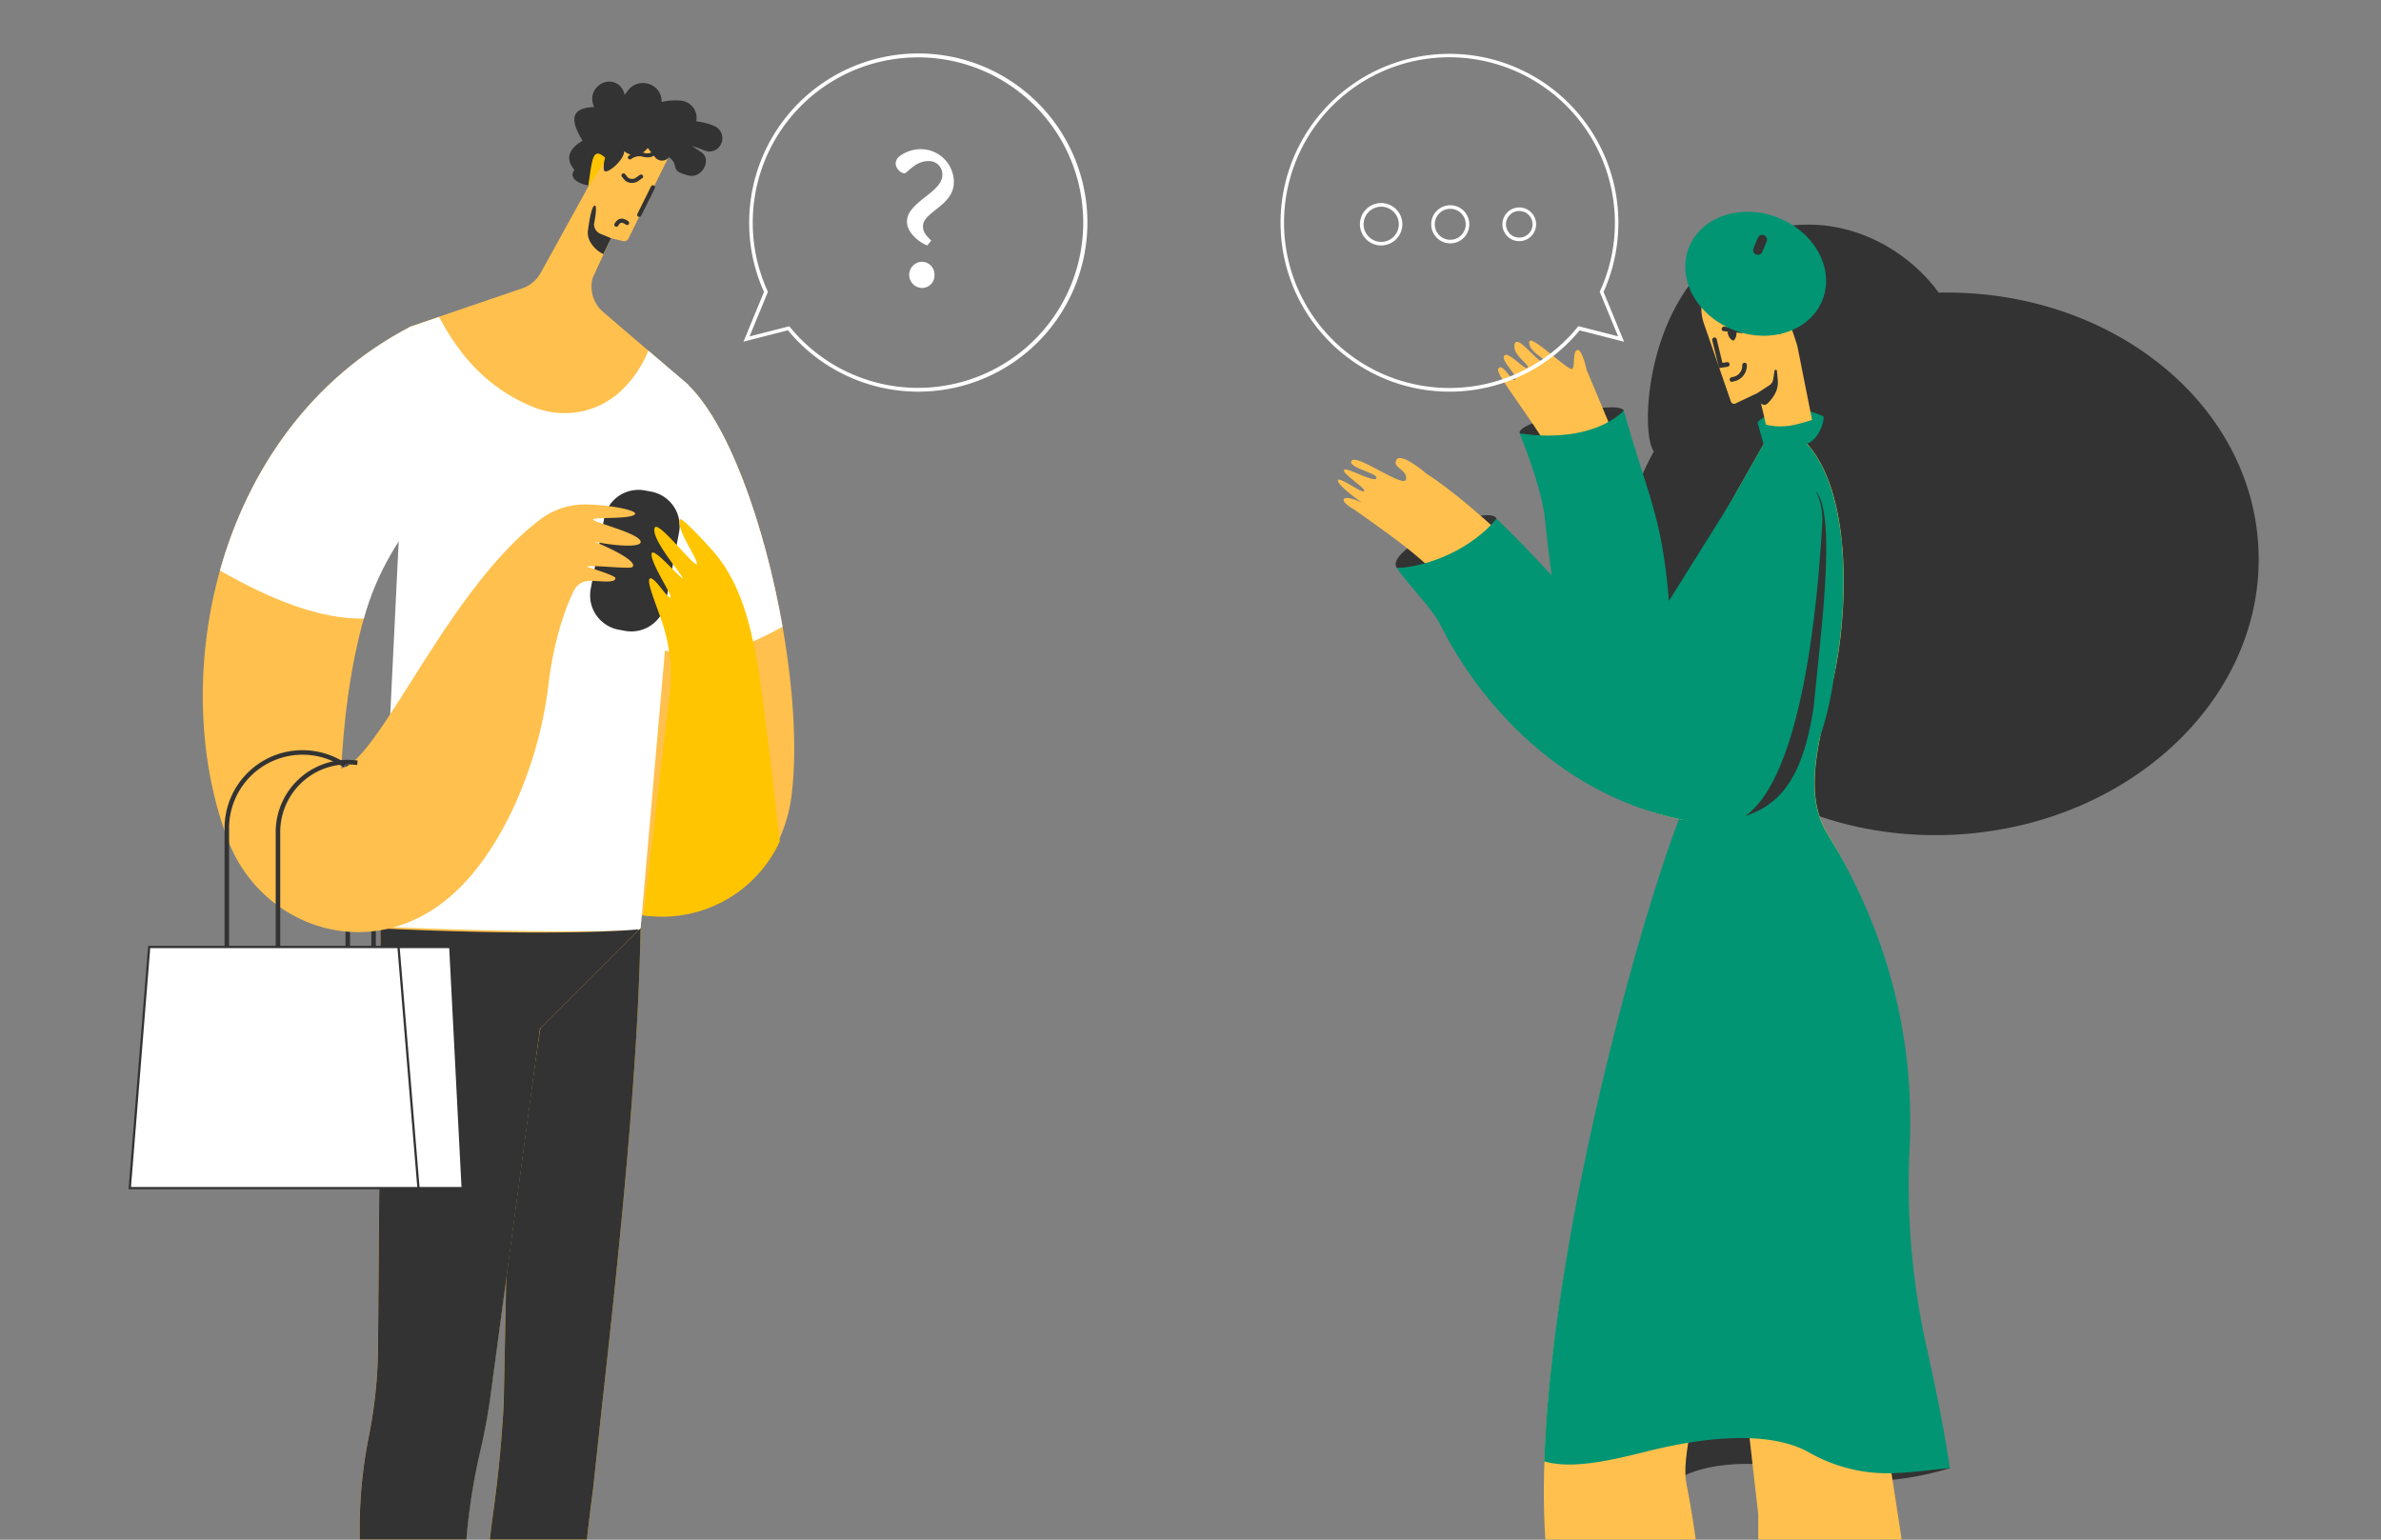
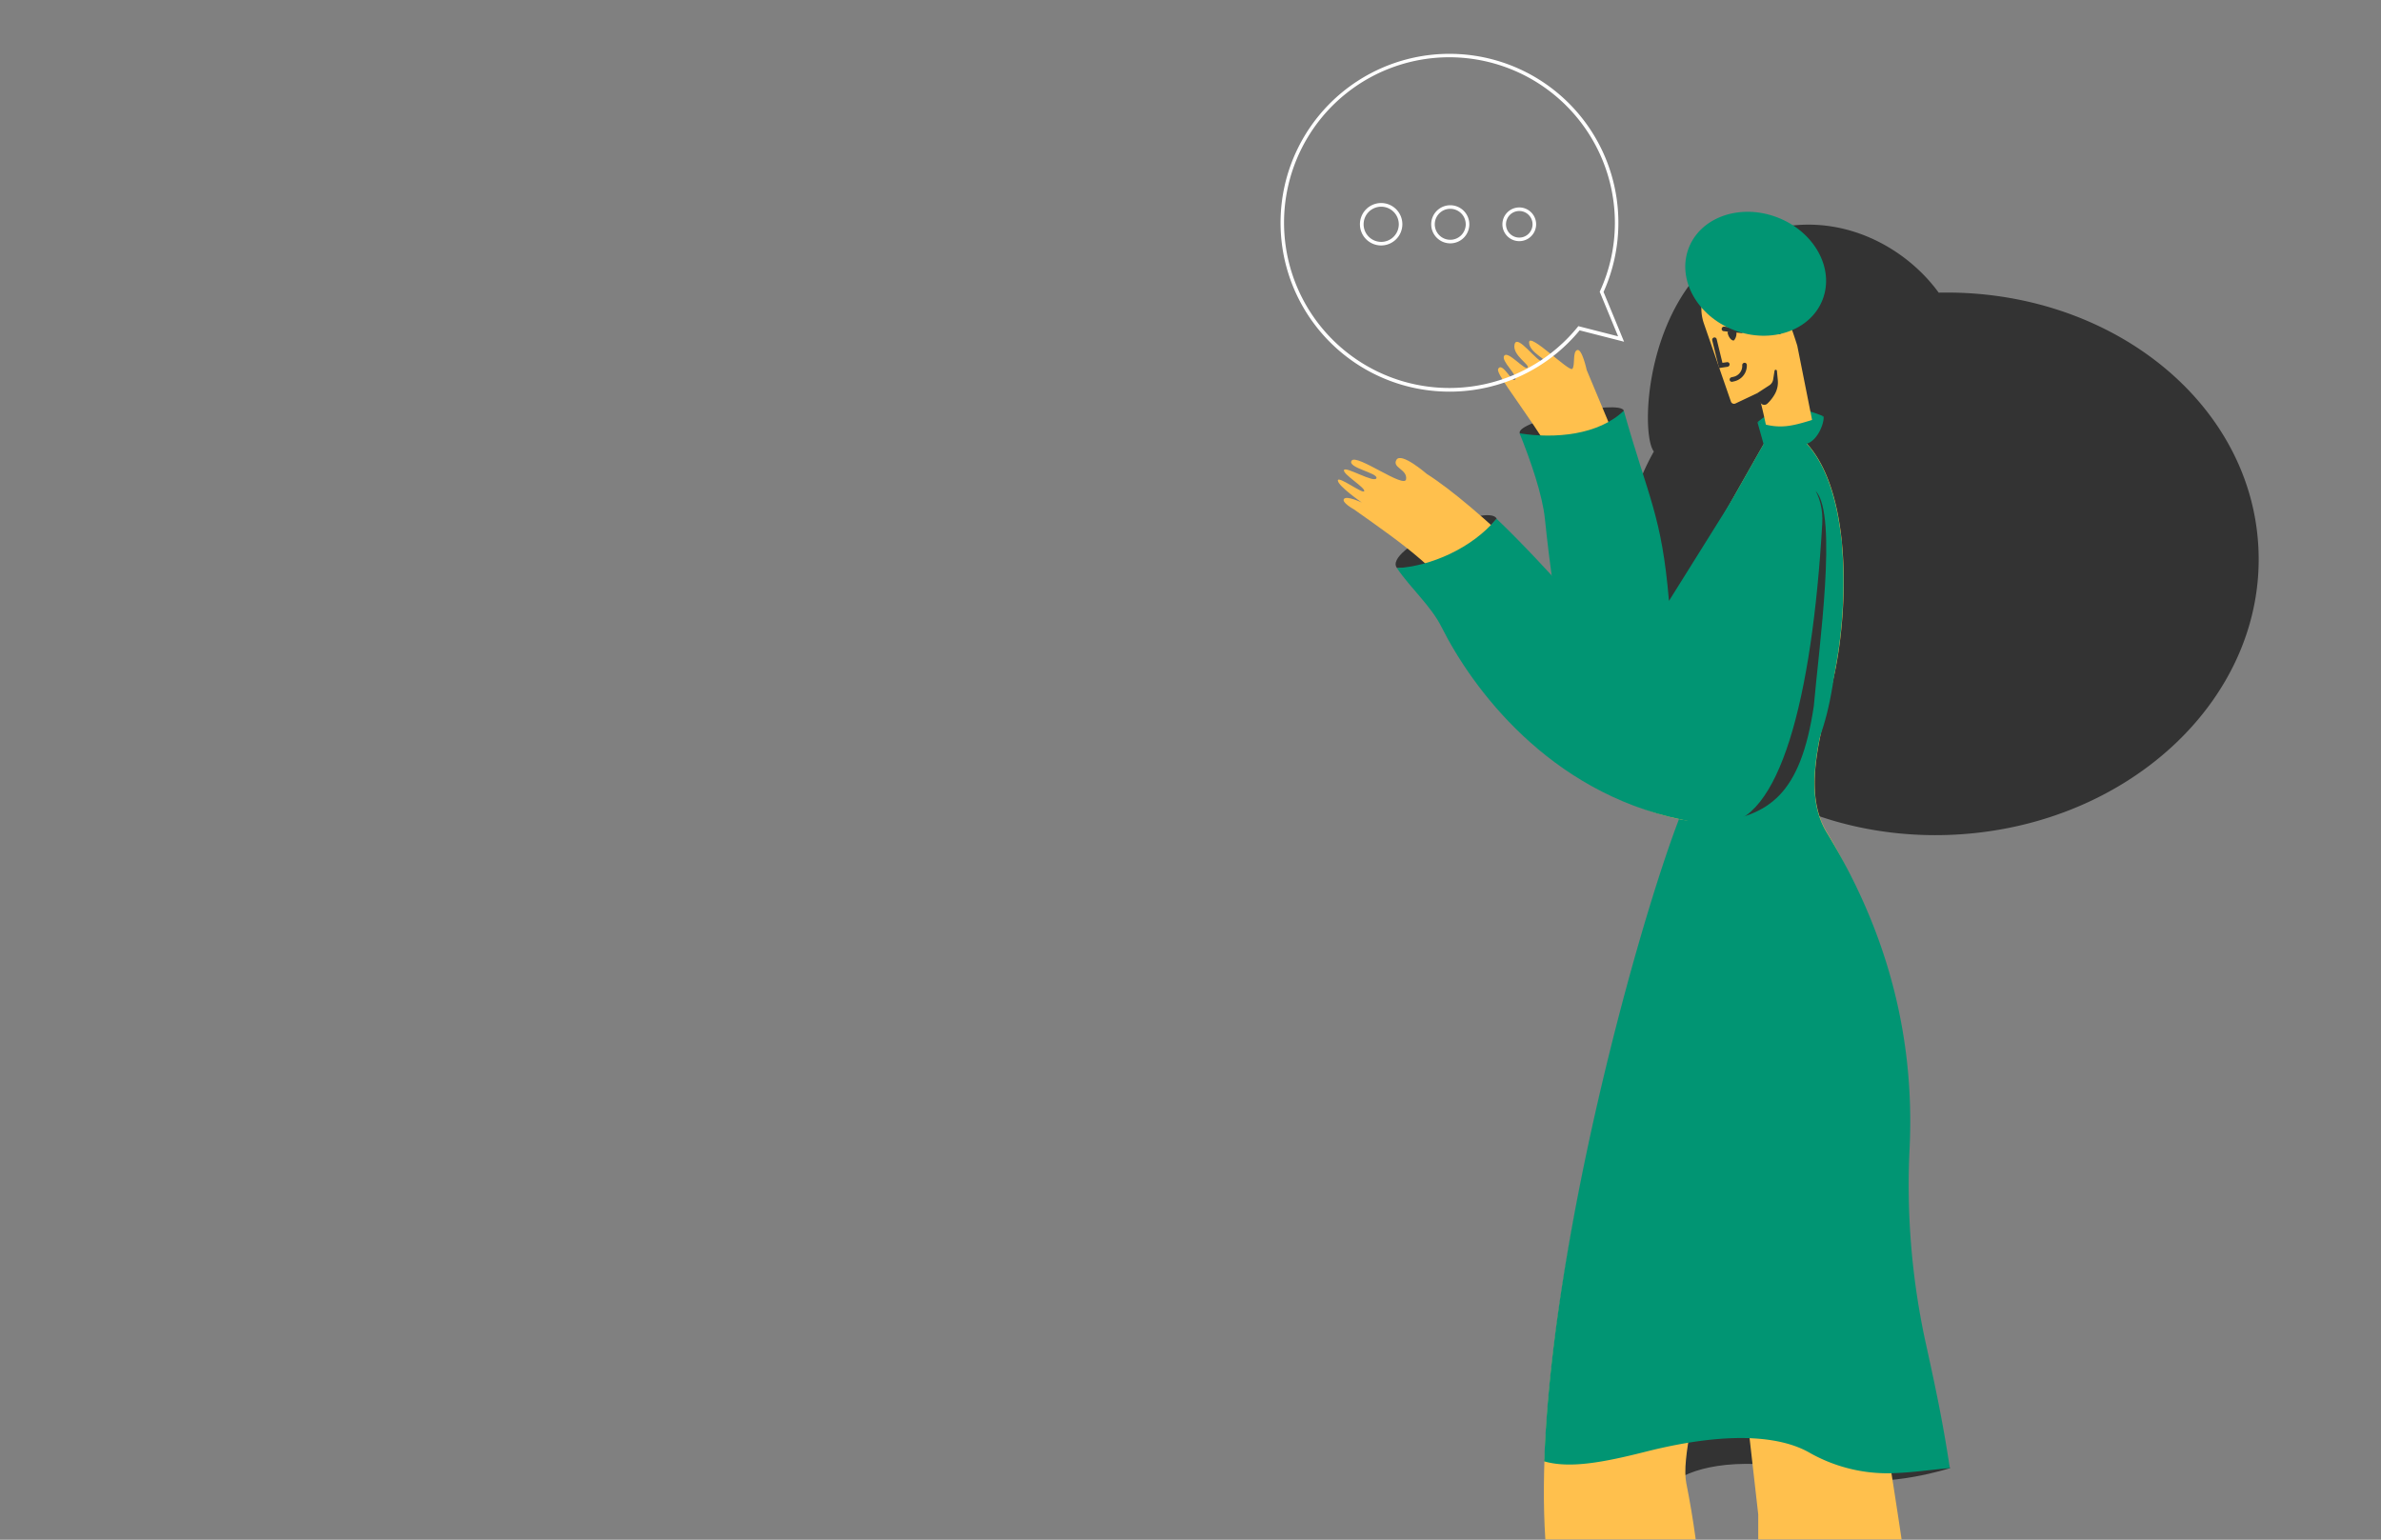
<svg xmlns="http://www.w3.org/2000/svg" width="660.85" height="427.36" version="1.1" viewBox="0 0 660.85 427.36">
  <rect x="0" y="0" width="660.85" height="427.36" fill="#808080" stroke="none" />
  <defs>
    <clipPath id="clip-path">
-       <rect width="922.39" height="427.36" data-name="Rectangle 2542" />
-     </clipPath>
+       </clipPath>
    <clipPath id="clip-path-12">
      <rect width="922.39" height="427.36" fill="#fff" data-name="Rectangle 2567" />
    </clipPath>
  </defs>
  <g transform="matrix(1.255 0 0 1.255 -904.16 -298.56)" data-name="Group 5601">
    <g transform="translate(536.49 151)" clip-path="url(#clip-path)" data-name="Group 5146">
      <line transform="translate(266.58 268.79)" y2="29.298" fill="none" stroke="#333" stroke-miterlimit="10" data-name="Line 277" />
    </g>
    <g transform="translate(536.49 151)" clip-path="url(#clip-path)" data-name="Group 5147">
      <line transform="translate(260.87 256.06)" y2="42.022" fill="none" stroke="#333" stroke-miterlimit="10" data-name="Line 278" />
    </g>
    <g transform="translate(536.49 151)" clip-path="url(#clip-path)" data-name="Group 5159">
      <rect transform="translate(0 427.98)" width="922.39" height="203.85" fill="#fff" data-name="Rectangle 2565" />
    </g>
    <g transform="translate(488.02 151)" clip-path="url(#clip-path-12)" data-name="Group 5189">
      <g transform="translate(573.99 378.44)" data-name="Group 5160">
        <path transform="translate(-283.29 -186.78)" d="m287.54 195.31c3.059-14 68-13.96 85.463 24.618 0 0-13.94 4.5-23.544 2.087-20.586-5.187-31.182-2.735-36.207 0.061-5.491 3.059-9.989 1.2-16.25 1.033-5.248-0.122-9.523-4.4-13.717-4.721 1.641-10.698 2.33-14.346 4.255-23.078z" fill="#333" data-name="Path 4256" />
      </g>
      <g transform="translate(591.38 136.58)" data-name="Group 5161">
        <path transform="translate(-291.87 -67.409)" d="m361.67 82.445c-6.889-9.462-19.593-16.736-33.553-14.69-31.02 4.539-33.047 45.244-29.44 49.823a52.871 52.871 0 0 0-6.727 28.609c1.783 33.067 34.667 58.191 73.428 56.124 38.781-2.087 68.768-30.575 66.985-63.662-1.723-32.295-33.108-56.994-70.693-56.204z" fill="#333" data-name="Path 4257" />
      </g>
      <g transform="translate(621.12 177.27)" data-name="Group 5162">
        <path transform="translate(-306.55,-87.489)" d="m306.55 90.47c4.883-4.194 9.746-3.323 14.609-1.276-5.309 2.633-10.293 3.585-14.609 1.276z" fill="#019573" data-name="Path 4258" />
      </g>
      <g transform="translate(608.68 145.2)" data-name="Group 5163">
        <path transform="translate(-300.41 -71.662)" d="m315.44 110.9s-2.127-10.82-2.675-10.577l-4.8 2.269a0.728 0.728 0 0 1-0.993-0.385l-6.018-17.384a10.285 10.285 0 0 1 4.538-12.116c5.693-3.323 11.124 0.952 16.148 17.121l3.627 18.195" fill="#ffc04d" data-name="Path 4259" />
        <path transform="translate(-292.58 -66.416)" d="m309.58 86.065s-0.912-3.546-1.4-5.39a3.864 3.864 0 0 1 0.344-2.877c0.385-0.669 0.486-0.81 1.114-0.973 1.479-0.385 2.675 1.52 2.573 3.039-0.24 3.607-0.24 4.436-2.631 6.201z" fill="#ffc04d" data-name="Path 4260" />
        <g fill="#333">
          <path transform="translate(-294.16,-59.774)" d="m306.51 88.44 2.715-1.763a1.886 1.886 0 0 0 0.831-1.3l0.3-1.9a0.266 0.266 0 0 1 0.527 0l0.182 1.925a5.286 5.286 0 0 1-0.588 3.12 8.76 8.76 0 0 1-1.682 2.188 0.993 0.993 0 0 1-1.641-0.365z" data-name="Path 4261" />
          <path transform="translate(-292 -65.067)" d="m309.58 80.522 0.041-0.04a1.589 1.589 0 0 0 0.08-1.982l-0.182-0.223a0.511 0.511 0 0 0-0.79 0.648l0.182 0.223a0.554 0.554 0 0 1-0.041 0.709 0.507 0.507 0 0 0 0.041 0.709 0.5 0.5 0 0 0 0.669-0.044z" data-name="Path 4262" />
          <path transform="translate(-297.48 -64.164)" d="m305.18 78.97a2.474 2.474 0 0 1-0.446 2.148c-0.344 0.182-0.892-0.263-1.216-0.973a2.92 2.92 0 0 1-0.243-0.912z" data-name="Path 4263" />
          <path transform="translate(-299.2 -63.394)" d="m305.29 86.062a0.5 0.5 0 0 0 0.162-0.446 0.49 0.49 0 0 0-0.567-0.425l-1.013 0.142-1.276-5.248a0.482 0.482 0 0 0-0.608-0.344 0.515 0.515 0 0 0-0.365 0.628l1.5 6.119 1.9-0.284a0.553 0.553 0 0 0 0.267-0.142z" data-name="Path 4264" />
          <path transform="translate(-297.24 -60.554)" d="m306.15 85.734a3.534 3.534 0 0 0 1.155-2.8 0.476 0.476 0 0 0-0.547-0.446 0.515 0.515 0 0 0-0.466 0.547 2.469 2.469 0 0 1-1.945 2.553l-0.426 0.1a0.526 0.526 0 0 0-0.405 0.608 0.5 0.5 0 0 0 0.587 0.385l0.426-0.1a3.572 3.572 0 0 0 1.621-0.847z" data-name="Path 4265" />
          <path transform="translate(-298.13 -64.606)" d="m307.36 79.817a0.557 0.557 0 0 0 0.162-0.3 0.474 0.474 0 0 0-0.425-0.547l-3.89-0.425a0.519 0.519 0 0 0-0.567 0.446 0.474 0.474 0 0 0 0.425 0.547l3.89 0.426a0.652 0.652 0 0 0 0.405-0.147z" data-name="Path 4266" />
          <path transform="translate(-298.68 -66.513)" d="m305.94 78.259a0.2 0.2 0 0 0 0.081-0.1 0.489 0.489 0 0 0-0.142-0.689c-1.378-0.871-1.742-0.892-2.533-0.669a6.762 6.762 0 0 1-0.79 0.182 0.531 0.531 0 0 0-0.446 0.567 0.49 0.49 0 0 0 0.567 0.425 6.878 6.878 0 0 0 0.932-0.2c0.466-0.142 0.567-0.162 1.722 0.567a0.56 0.56 0 0 0 0.609-0.083z" data-name="Path 4267" />
        </g>
      </g>
      <g transform="translate(567.79 263.36)" data-name="Group 5164">
        <path transform="translate(-280.23 -129.98)" d="m319.21 130.32c-8.165 14.75-40.1 120.48-31.426 174.05l11.752 91.481-19.309 21.316h38.6l1.479-34.424c2.593-32.3 3.89-69.335-2.512-101.25-2.087-10.394 12.542-50.775 13.271-65.526 0.018-0.02-8.208-92.251-11.855-85.646z" fill="#ffc04d" data-name="Path 4268" />
      </g>
      <g transform="translate(600.49 183.58)" data-name="Group 5165">
        <path transform="translate(-296.37,-90.605)" d="m318.37 92.115-10.88 19.185a20.58 20.58 0 0 0 2.978 12.3c2.512 14.831-6.909 36.43-8.165 49.58l7.416 51.626 4.458 77.845 2.978 26.218v107.35l-20.789 21.315h46.03l7.922-87.894a176.06 176.06 0 0 0-1.56-35.924c-4.518-30.473-9.28-52.822-4.863-71.219 6.3-37.707 0.365-64.938-11.508-84.41-5.531-9.057-1.479-21.315 1.479-34.424 2.978-13.109 4.458-40.158-5.937-51.626-1.515-3.262-9.559 0.081-9.559 0.081z" fill="#ffc04d" data-name="Path 4269" />
      </g>
      <g transform="translate(605.84 362.56)" data-name="Group 5166">
        <path transform="translate(-299.01,-178.94)" d="m312.4 222.26a0.83 0.83 0 0 0 0.223 0.02l-1.155-10.273-1.884-33.067c-3.161 13.636-8.692 31.709-10.576 43.3a49.413 49.413 0 0 1 13.392 0.02z" fill="none" data-name="Path 4270" />
      </g>
      <g transform="translate(605.17 405.41)" data-name="Group 5167">
        <path transform="translate(-298.68 -200.09)" d="m299.33 200.54c-0.628 3.85-0.851 6.99-0.446 9 6.4 31.912 5.106 68.95 2.512 101.25l-1.216 28.042 14.568-14.933v-107.35l-1.8-15.966a0.831 0.831 0 0 0-0.223-0.02 49.411 49.411 0 0 0-13.395-0.02z" fill="none" data-name="Path 4271" />
      </g>
      <g transform="translate(573.95 178.99)" data-name="Group 5168">
        <path transform="translate(-283.27,-88.34)" d="m367.5 292.66a163.94 163.94 0 0 1-3.424-42.671c1.378-29.865-8.145-52.923-18.3-69.558-5.531-9.057-1.479-21.315 1.479-34.424 2.978-13.109 4.457-40.158-5.937-51.626 2.593-0.81 3.951-4.9 3.708-6.038-6.524 2.006-9.158 3.12-14.608 1.276l1.357 4.843-7.943 14a17.752 17.752 0 0 0 0.02 17.486c2.371 14-7.922 45.386-7.8 44.575-7.01 12.947-30.9 93.061-32.783 148.92 5.552 1.6 12.886 0.284 22.47-2.148 20.586-5.187 30.98-2.675 36 0.122a35 35 0 0 0 17.871 4.66c5.248-0.122 9.158-0.81 13.352-1.135-1.595-10.717-3.54-19.551-5.462-28.284z" fill="#019573" data-name="Path 4272" />
      </g>
      <g transform="translate(600.47 529.47)" data-name="Group 5169">
        <path transform="translate(-296.36,-261.32)" d="m296.36 282.37h46.014l1.9-21.052h-27.369z" fill="#10b66a" data-name="Path 4273" />
      </g>
      <g transform="translate(567.79 529.66)" data-name="Group 5170">
        <path transform="translate(-280.23,-261.41)" d="m280.23 282.28h38.618l0.892-20.869h-20.606z" fill="#10b66a" data-name="Path 4274" />
      </g>
      <g transform="translate(601.46 548.64)" data-name="Group 5171">
        <path transform="translate(-296.85,-270.78)" d="m341.93 273.21h-43.866a1.216 1.216 0 1 1 0-2.431h43.866a1.216 1.216 0 0 1 0 2.431z" fill="#333" data-name="Path 4275" />
      </g>
      <g transform="translate(568.3 548.64)" data-name="Group 5172">
        <path transform="translate(-280.48,-270.78)" d="m318.75 273.21h-37.054a1.216 1.216 0 1 1 0-2.431h37.058a1.216 1.216 0 1 1 0 2.431z" fill="#333" data-name="Path 4276" />
      </g>
      <g transform="translate(600.47 541.12)" data-name="Group 5173">
        <path transform="translate(-296.36,-267.07)" d="m296.36 276.47 6.362-6.605v-2.8a17.317 17.317 0 0 0-6.362 9.405z" fill="#333" data-name="Path 4277" />
      </g>
      <g transform="translate(601.11 129.3)" data-name="Group 5174">
        <ellipse transform="matrix(.358 -.934 .934 .358 0 24.934)" cx="13.352" cy="15.864" rx="13.352" ry="15.864" fill="#019573" data-name="Ellipse 684" />
      </g>
      <g transform="translate(620.14 138.87)" data-name="Group 5175">
-         <path transform="translate(-306.07 -68.539)" d="m307.37 72.9a1.027 1.027 0 0 1-0.648-0.061 1.049 1.049 0 0 1-0.567-1.378l0.952-2.269a1.054 1.054 0 1 1 1.945 0.81l-0.952 2.269a1.035 1.035 0 0 1-0.73 0.629z" fill="#333" data-name="Path 4278" />
-       </g>
+         </g>
      <g transform="translate(568.51 176.98)" data-name="Group 5176">
        <path transform="translate(-280.59 -87.347)" d="m303.63 88.1c-0.79-2.634-23.929 2.249-23.017 4.964 1.257 4.015 22.146 0.368 23.017-4.964z" fill="#333" data-name="Path 4279" />
      </g>
      <g transform="translate(541.08 200.83)" data-name="Group 5177">
        <path transform="translate(-267.05 -99.118)" d="m289.4 99.912c-5.187 6.038-11.407 10.921-22.024 10.921-3.363-4.033 20.201-14.69 22.024-10.921z" fill="#333" data-name="Path 4280" />
      </g>
      <g transform="translate(563.7 162.23)" data-name="Group 5178">
        <path transform="translate(-278.21 -80.068)" d="m338.77 106.53-25.124 40.341c2.837-15.662-2.958-29.764-15.8-60.3 0 0-1.054-4.883-2.127-4.417-1.054 0.446-0.385 3.384-1.054 4.154-0.689 0.77-9.563-8.186-9.563-5.856s4.559 4.032 3.181 4.3c-1.357 0.263-5.775-6.3-6.382-3.89s3.485 4.559 2.877 5.207-4.336-3.829-5.167-2.675 3.039 4.3 2.431 5.268-2.877-4.093-3.789-2.33 16.169 20.748 17.364 32.358c2.289 22.126-1.439 38.882 4.052 50.411 3.465 7.254 10.84 8.712 19.9 10.009 19.809 2.813 27.954-77.747 19.201-72.58z" fill="#ffc04d" data-name="Path 4281" />
      </g>
      <g transform="translate(528.3 188.19)" data-name="Group 5179">
        <path transform="translate(-260.74,-92.881)" d="m352.32 96.486-21.659 47.9c-19.147-21.356-39.348-41.09-50.269-48 0 0-5.612-4.883-6.686-3.12-1.054 1.763 2.431 2.087 2.127 4.3s-10.9-5.673-12.035-4.113 5.916 2.735 5.471 3.89c-0.446 1.175-6.869-2.715-7.173-1.8s4.721 3.87 4.478 4.66c-0.223 0.77-5.9-3.566-5.835-2.33 0.081 1.236 5.309 4.863 5.309 4.863s-3.343-1.6-3.951-0.81c-0.608 0.77 2.168 2.29 2.168 2.29 10.84 7.659 20.727 14.446 25.59 24.132 6.767 13.494 17.4 38.335 46.743 44.474 4.275 0.891 9.2-0.669 13.312-2.006 17.728-5.725 3.869-80.409 2.41-74.33z" fill="#ffc04d" data-name="Path 4282" />
      </g>
      <g transform="translate(568.5 177.73)" data-name="Group 5180">
        <path transform="translate(-280.58,-87.72)" d="m303.62 87.72c5.491 19.492 8.388 23.1 9.989 42.063l20.707-33.128c8.753-5.167 14.284-0.669 17.486 20.018 0.041 62.223-14.852 57.4-34.667 54.564-9.037-1.3-16.432-2.756-19.9-10.009-5.491-11.529-8.773-27.495-11.063-49.6-0.547-5.288-3.12-12.765-5.592-18.9 7.885 1.233 17.448 0.361 23.04-5.008z" fill="#019573" data-name="Path 4283" />
      </g>
      <g transform="translate(515.62 98.795)" data-name="Group 5185">
        <g data-name="Group 5181">
          <path transform="translate(-254.48,-48.76)" d="m291.84 123.48a37.357 37.357 0 1 1 34.08-22.045l4.539 11-9.827-2.512a37.254 37.254 0 0 1-28.792 13.557zm0-73.955a36.572 36.572 0 1 0 28.346 59.67l0.162-0.2 8.793 2.249-4.073-9.867 0.081-0.162a36.154 36.154 0 0 0 3.282-15.135 36.647 36.647 0 0 0-36.591-36.554z" fill="#fff" data-name="Path 4284" />
        </g>
        <g transform="translate(17.567,33.006)" data-name="Group 5182">
          <path transform="translate(-263.15,-65.05)" d="m267.85 74.431a4.691 4.691 0 1 1 4.68-4.68 4.7 4.7 0 0 1-4.68 4.68zm0-8.571a3.89 3.89 0 1 0 3.89 3.89 3.891 3.891 0 0 0-3.89-3.89z" fill="#fff" data-name="Path 4285" />
        </g>
        <g transform="translate(33.33,33.492)" data-name="Group 5183">
          <path transform="translate(-270.93,-65.29)" d="m275.14 73.719a4.214 4.214 0 1 1 4.214-4.214 4.211 4.211 0 0 1-4.214 4.214zm0-7.639a3.424 3.424 0 1 0 3.424 3.424 3.433 3.433 0 0 0-3.424-3.424z" fill="#fff" data-name="Path 4286" />
        </g>
        <g transform="translate(49.073,33.979)" data-name="Group 5184">
          <path transform="translate(-278.7,-65.53)" d="m282.43 72.986a3.728 3.728 0 1 1 3.728-3.728 3.731 3.731 0 0 1-3.728 3.728zm0-6.666a2.938 2.938 0 1 0 2.938 2.938 2.94 2.94 0 0 0-2.938-2.938z" fill="#fff" data-name="Path 4287" />
        </g>
      </g>
      <g transform="translate(611.09 195.53)" data-name="Group 5186">
        <path transform="translate(-301.6,-96.501)" d="m324.07 144.05c1.114-12.886 5.309-42.144 0.486-47.513-0.466-0.527-2.918 4.66-2.938 5.349l-20.018 67.957c12.6-1.459 19.532-6.2 22.47-25.793z" fill="#333" data-name="Path 4288" />
      </g>
      <g transform="translate(573.34 214.73)" data-name="Group 5187">
-         <path transform="translate(-282.97 -105.98)" d="m293.95 136.01c8.591 4.235 23.3 11.407 27.839 7.963 1.52-1.155-36.045-37.99-36.045-37.99-2.37 9.119-7.659 23.462 8.206 30.027z" fill="none" data-name="Path 4289" />
-       </g>
+         </g>
      <g transform="translate(541.37 189)" data-name="Group 5188">
        <path transform="translate(-267.19,-93.279)" d="m327.43 147.42c3.424-17.607 13.251-38.375 18.256-51.343 1.459-6.1 16.331-2.127 15.561 10.941-2.249 38.882-9.5 66.417-22.43 66.417-4.66 0-4.559-0.142-8.834-1.033-29.339-6.139-46.176-29.075-52.943-42.569-2.33-4.66-6.889-8.631-9.847-13.008 7.375-0.426 16.554-4.336 22.024-10.921 10.212 9.665 25.408 27.231 38.213 41.516z" fill="#019573" data-name="Path 4290" />
      </g>
    </g>
    <g transform="translate(536.49 151)" clip-path="url(#clip-path)" data-name="Group 5190">
      <path transform="translate(193.48 60.717)" d="m195.56 80.465c-1.661-0.608-4.539-2.776-4.5-5.309 0.02-1.722 1.074-3.1 4.012-5.39 2.512-1.925 3.789-3.2 3.809-4.883a2.931 2.931 0 0 0-3.039-3.08c-2.978-0.041-4.782 2.756-5.369 2.735a2.5 2.5 0 0 1-1.925-2.148 2.129 2.129 0 0 1 0.871-1.661 7.927 7.927 0 0 1 4.9-1.56 7.333 7.333 0 0 1 7.112 7.193c-0.02 1.9-0.669 3.526-3.282 5.612-2.29 1.864-3.526 2.715-3.546 4.214-0.02 1.216 0.608 2.046 1.824 3.181zm-1.256 9.4a2.9 2.9 0 0 1 0.061-5.795 2.818 2.818 0 0 1 2.776 2.938 2.751 2.751 0 0 1-2.841 2.859z" fill="#fff" data-name="Path 4291" />
    </g>
    <g transform="translate(536.49 151)" clip-path="url(#clip-path)" data-name="Group 5210">
      <g transform="translate(324.81 171.45)" data-name="Group 5191">
        <path transform="translate(-160.31,-84.62)" d="m171.01 84.62c15.075 13.454 26.928 64.594 23.5 91.359a31.948 31.948 0 0 1-9.118 18.823c-6.18 6.058-15.4 8.854-25.084 7.558z" fill="#ffc04d" data-name="Path 4292" />
      </g>
      <g transform="translate(313.85 206.11)" data-name="Group 5192">
        <path transform="translate(-154.9 -101.73)" d="m155.55 102.04a1.7 1.7 0 0 1-0.648-0.3c0-0.045 0.243 0.077 0.648 0.3z" fill="#ffc500" data-name="Path 4293" />
      </g>
      <g transform="translate(327.89 171.45)" data-name="Group 5193">
-         <path transform="translate(-161.83,-84.62)" d="m161.83 142.97 7.618-58.353c9.4 8.388 17.546 31.426 21.518 54.058-16.331 9.016-21.68 6.564-29.136 4.295z" fill="#fff" data-name="Path 4294" />
+         <path transform="translate(-161.83,-84.62)" d="m161.83 142.97 7.618-58.353c9.4 8.388 17.546 31.426 21.518 54.058-16.331 9.016-21.68 6.564-29.136 4.295" fill="#fff" data-name="Path 4294" />
      </g>
      <g transform="translate(291.14 292.11)" data-name="Group 5194">
        <path transform="translate(-143.69,-144.17)" d="m178.18 144.17c-0.486 29.967-4.3 67.836-8.672 107.04l-1.864 17.324c-3.829 28.285-5.369 64.715-6.159 103.76a2.889 2.889 0 0 0 1.094 2.33l23.138 17.975a1.473 1.473 0 0 1-0.973 2.634c-14.973-0.648-29.177-2.431-37.95-6.281a3.417 3.417 0 0 1-2.046-3.12v-12.08l-1.033-70.653a192.11 192.11 0 0 1 1.823-29.339q1.672-12 2.35-24.111l0.709-35.113 7.6-49.4z" fill="#ffc500" data-name="Path 4295" />
      </g>
      <g transform="translate(291.16 292.13)" data-name="Group 5195">
        <path transform="translate(-143.7,-144.18)" d="m144.69 370.26-0.972-67.187a192.11 192.11 0 0 1 1.823-29.339q1.672-12 2.35-24.111l0.709-35.113 7.6-49.4 21.963-20.93c-0.486 29.967-4.3 67.836-8.672 107.04l-1.864 17.324c-3.809 28.082-5.349 64.229-6.139 102.99-4.966 1.46-10.619 0.893-16.798-1.275z" fill="#333" data-name="Path 4296" />
      </g>
      <g transform="translate(291.19 535.28)" data-name="Group 5196">
        <path transform="translate(-143.72 -264.19)" d="m186.01 272.44a0.9 0.9 0 0 0 0.892-0.892 0.886 0.886 0 0 0-0.892-0.891c-18.256-0.142-30.919-2.107-41.05-6.4a0.894 0.894 0 1 0-0.709 1.641c10.374 4.4 23.26 6.423 41.759 6.545z" data-name="Path 4297" />
      </g>
      <g transform="translate(263.5 112.87)" data-name="Group 5197">
        <path transform="translate(-130.05 -55.704)" d="m198.41 64.347-8.914 18.134a1.064 1.064 0 0 1-1.337 0.527l-2.553-0.608-4.052 8.875a7.365 7.365 0 0 0 2.33 7.436l18.175 15.581-9.908 120.66-22.267 22.267-10.9 80.9q-0.851 6.352-2.31 12.582a134.77 134.77 0 0 0-3.4 24.962l-3.08 90.772a6 6 0 0 0 2.249 4.883l20.353 15.566a1.7 1.7 0 0 1-1.074 3.059c-10.9-0.243-23.584-3.2-34.87-7.213a5.91 5.91 0 0 1-3.931-5.795l0.466-12.441-3.282-93.021a103.59 103.59 0 0 1 1.965-24.111 104.62 104.62 0 0 0 2.026-19.633l0.547-70.53v-24.76l6.808-130.56 24.545-8.371a7.414 7.414 0 0 0 4.073-3.4l17.157-31.082a6.328 6.328 0 0 1 4.741-3.242 6.106 6.106 0 0 1 5.187 1.459 6.337 6.337 0 0 1 1.256 7.112z" fill="#ffc04d" data-name="Path 4298" />
      </g>
      <g transform="translate(268.08 156.99)" data-name="Group 5198">
        <path transform="translate(-132.31,-77.48)" d="m132.31 212.34v-2.208l6.362-130.38 6.628-2.27c4.62 8.793 11 15.905 20.667 19.856a18.323 18.323 0 0 0 18.62-2.675 24.9 24.9 0 0 0 6.99-9.726l8.814 7.5-10.518 120.19-0.446 0.446c-15.155 0.669-35.397 0.142-57.117-0.729z" fill="#fff" data-name="Path 4299" />
      </g>
      <g transform="translate(263.5 292.21)" data-name="Group 5199">
        <path transform="translate(-130.05 -144.22)" d="m133.44 373.44-3.323-92.777a103.59 103.59 0 0 1 1.965-24.111 104.62 104.62 0 0 0 2.026-19.633l0.547-70.53v-22.168c22.754 1.135 45.528 1.236 57.2 0.223l-21.923 21.923-10.9 80.9q-0.851 6.352-2.31 12.582a134.78 134.78 0 0 0-3.4 24.962l-2.984 88.99c-5.005 1.685-10.577 0.692-16.898-0.361z" fill="#333" data-name="Path 4300" />
      </g>
      <g transform="translate(265.58 535.69)" data-name="Group 5200">
        <path transform="translate(-131.08 -264.39)" d="m166.94 276.06a45.351 45.351 0 0 0 5.167-0.284 0.889 0.889 0 0 0 0.77-0.993 0.865 0.865 0 0 0-0.993-0.77c-10.982 1.358-29.865-2.188-39.368-9.442a0.9 0.9 0 1 0-1.094 1.418c8.489 6.444 24.111 10.071 35.518 10.071z" data-name="Path 4301" />
      </g>
      <g transform="translate(314.07 120.37)" data-name="Group 5201">
        <path transform="translate(-155.01,-59.409)" d="m159.22 60.829-4.214 6.382 0.1-3.829c-0.162-1.256 1.277-4.052 2.553-3.971 0.832 0.061 2.352 0.284 1.561 1.418z" fill="#ffc500" data-name="Path 4302" />
      </g>
      <g transform="translate(309.84 104.94)" data-name="Group 5202">
        <path transform="translate(-152.92 -51.791)" d="m165.16 54.747 0.75-0.993c2.391-3.141 7.537-1.479 7.436 2.472v0.081a13.323 13.323 0 0 1 4.458-0.284 3.847 3.847 0 0 1 3.222 4.559 14.62 14.62 0 0 1 3.829 0.973 2.945 2.945 0 0 1 0.061 5.511c-1.661 0.588-2.087-0.3-4.924-1.013a19.613 19.613 0 0 1 2.229 1.418c2.31 1.722-0.02 5.775-2.816 5.106-4.66-1.094-1.823-2.107-4.417-4.073a1.944 1.944 0 0 1-3.059 0.041l-1.641-2.067c-1.641 1.945-3.384 2.067-5.227 0.709 0.081 2.087-4.458 5.754-4.478 4.012a6.478 6.478 0 0 1 0.284-2.573c-2.837-2.553-2.837 0.507-3.728 6.1-0.79 0-4.761-1.175-3.059-3.4-2.006-2.391-1.4-4.539 1.783-6.463-2.472-4.093-3.08-7.274 2.553-7.436a4.949 4.949 0 0 1-0.284-0.932c-0.871-3.384 3.161-6.119 5.856-3.89a3.624 3.624 0 0 1 1.172 2.142z" fill="#333" data-name="Path 4303" />
      </g>
      <g transform="translate(265.87 524.39)" data-name="Group 5203">
        <path transform="translate(-131.22 -258.81)" d="m138.7 263.37a4.81 4.81 0 0 0 2.209-0.547c1.925-1.013 4.741-1.479 8.571-1.438h0.02a0.886 0.886 0 0 0 0.891-0.891 0.917 0.917 0 0 0-0.891-0.912c-4.194-0.061-7.213 0.466-9.442 1.641a3.024 3.024 0 0 1-3.526-0.547 6.317 6.317 0 0 0-4.377-1.864 0.892 0.892 0 1 0-0.081 1.783 4.587 4.587 0 0 1 3.2 1.358 4.939 4.939 0 0 0 3.426 1.417z" data-name="Path 4304" />
      </g>
      <g transform="translate(291.4 521.73)" data-name="Group 5204">
        <path transform="translate(-143.82 -257.5)" d="m151.5 261.74a4.733 4.733 0 0 0 2.046-0.446 20.625 20.625 0 0 1 9.3-1.986h0.02a0.886 0.886 0 0 0 0.892-0.891 0.917 0.917 0 0 0-0.892-0.912 22.72 22.72 0 0 0-10.07 2.148c-1.418 0.648-3.039 0.02-4.457-0.689-0.547-0.284-0.912-0.507-1.216-0.689a3.892 3.892 0 0 0-2.371-0.77 0.888 0.888 0 0 0-0.932 0.851 0.9 0.9 0 0 0 0.851 0.932 2.338 2.338 0 0 1 1.5 0.486c0.324 0.2 0.75 0.466 1.378 0.79a8.707 8.707 0 0 0 3.951 1.176z" data-name="Path 4305" />
      </g>
      <g transform="translate(313.96 132.36)" data-name="Group 5205">
        <path transform="translate(-154.95 -65.324)" d="m160.07 72.529-2.35-0.973a2.27 2.27 0 0 1-1.4-2.148s0.892-4.336 0.1-4.073-1.4 5.187-1.4 5.187a4.076 4.076 0 0 0 0.669 3.161 6.52 6.52 0 0 0 2.695 2.371z" fill="#333" data-name="Path 4306" />
      </g>
      <g transform="translate(314.46 195.23)" data-name="Group 5206">
        <path transform="translate(-155.2,-96.353)" d="m161.46 127.27 1.418 0.263a7.725 7.725 0 0 0 9.016-6.119l2.978-15.642a7.725 7.725 0 0 0-6.119-9.016l-1.418-0.263a7.725 7.725 0 0 0-9.016 6.119l-2.978 15.642a7.71 7.71 0 0 0 6.119 9.016z" fill="#333" data-name="Path 4307" />
      </g>
      <g transform="translate(228.8 159.07)" data-name="Group 5207">
        <path transform="translate(-112.92 -78.51)" d="m159.01 78.51c-42.91 22.09-54.423 77.379-40.463 113.77 5.612 14.609 21.112 23.22 36.248 19.228 10.009-2.634 18.782-10.374 25.955-24.7a91.053 91.053 0 0 0 8.712-29.784c0.831-6.788 2.776-14.487 5.552-20.1a3.843 3.843 0 0 1 3.386-2.122c2.371-0.041 5.714 0.608 5.795-0.588 0.041-0.608-6.18-2.472-6.18-2.472-0.709-0.689 9.32 0.547 9.908 0 1.742-1.661-10.009-6.362-9.908-6.18 0.486 0.729 11.752 2.472 11.752 0.628 0-1.864-10.516-4.336-10.516-4.944s8.672 0 9.28-1.236c0.426-0.831-5.653-2.046-11-2.107a16.234 16.234 0 0 0-9.928 3.282c-20.545 15.439-35.62 53.288-44.049 55.111 1.317-24.78 6.524-45.568 17.952-60.015z" fill="#ffc04d" data-name="Path 4308" />
      </g>
      <g transform="translate(232.6 159.05)" data-name="Group 5208">
        <path transform="translate(-114.8,-78.5)" d="m114.8 132.52c6.18-22.085 20.039-42.549 42.326-54.017l3.343 39.044c-5.856 7.4-10.961 15.2-13.859 25.611-9.644 0.145-20.423-4.114-31.81-10.638z" fill="#fff" data-name="Path 4309" />
      </g>
      <g transform="translate(326.25 201.7)" data-name="Group 5209">
        <path transform="translate(-161.02,-99.548)" d="m191.19 170.81a28.649 28.649 0 0 1-29.889 16.411c-0.1-0.02-0.182-0.02-0.284-0.041l5.795-48.668a37.065 37.065 0 0 0-1.763-16.493c-1.4-4.012-3.3-8.611-2.654-9.28 0.851-0.892 4.032 4.62 4.62 4.113 0.466-0.405-4.9-8.348-4.113-9.807 0.588-1.094 6.808 6.18 6.808 5.552s-7.193-8.794-6.18-11.144c0.729-1.7 8.672 8.672 9.28 8.044s-4.7-7.76-3.708-9.908c0.263-0.567 5.086 4.478 7.375 7.112 5.9 6.788 8.064 15.541 9.685 24.395 1.462 8.126 5.028 39.714 5.028 39.714z" fill="#ffc500" data-name="Path 4310" />
      </g>
      <g fill="#333">
        <path transform="translate(164.53 64.761)" d="m160.93 70.079a0.591 0.591 0 0 1-0.324-0.02 0.468 0.468 0 0 1-0.223-0.608l3.019-6.078a0.493 0.493 0 0 1 0.628-0.223 0.468 0.468 0 0 1 0.223 0.608l-3.019 6.078a0.4 0.4 0 0 1-0.304 0.243z" data-name="Path 4311" />
        <path transform="translate(162.77 63.427)" d="m161.58 63.835a2.3 2.3 0 0 1-2.35-0.648l-0.506-0.648a0.431 0.431 0 0 1 0.081-0.628 0.457 0.457 0 0 1 0.648 0.081l0.507 0.648a1.484 1.484 0 0 0 1.925 0.081l0.81-0.567a0.476 0.476 0 0 1 0.648 0.1 0.438 0.438 0 0 1-0.122 0.628l-0.81 0.567a2.219 2.219 0 0 1-0.831 0.386z" data-name="Path 4312" />
        <path transform="translate(161.97 68.498)" d="m157.86 67.943 0.061-0.122c0.405-0.608 1.2-1.763 3-0.507a0.476 0.476 0 0 1 0.122 0.648 0.438 0.438 0 0 1-0.628 0.122c-1.074-0.75-1.317-0.385-1.743 0.263a0.438 0.438 0 0 1-0.628 0.122 0.461 0.461 0 0 1-0.184-0.526z" data-name="Path 4313" />
        <path transform="translate(163.49 60.964)" d="m164.37 60.666a3.838 3.838 0 0 1-1.6-0.041 3.008 3.008 0 0 0-2.715 0.486 0.476 0.476 0 0 1-0.648-0.1 0.438 0.438 0 0 1 0.122-0.628 3.974 3.974 0 0 1 3.424-0.648 1.9 1.9 0 0 0 1.742-0.223 0.457 0.457 0 0 1 0.648 0.081 0.431 0.431 0 0 1-0.081 0.628 2.824 2.824 0 0 1-0.892 0.445z" data-name="Path 4314" />
      </g>
    </g>
    <g transform="translate(536.49 151)" clip-path="url(#clip-path)" data-name="Group 5211">
      <path transform="translate(118.57 128.29)" d="m115.55 169.8v-28.044a16.743 16.743 0 0 1 26.1-13.879" fill="none" stroke="#333" stroke-miterlimit="10" data-name="Path 4315" />
    </g>
    <g transform="translate(536.49 151)" clip-path="url(#clip-path)" data-name="Group 5212">
      <path transform="translate(124.3 129.37)" d="m121.13 168.72v-27.19a15.47 15.47 0 0 1 15.46-15.46c0.486 0 1.641 0.1 2.107 0.142" fill="none" stroke="#333" stroke-miterlimit="10" data-name="Path 4316" />
    </g>
    <g transform="translate(536.49 151)" clip-path="url(#clip-path)" data-name="Group 5213">
      <path transform="translate(107.29 150.08)" d="m109.66 146.25h66.593l2.735 53.328h-73.623z" fill="#fff" stroke="#333" stroke-miterlimit="10" stroke-width=".5" data-name="Path 4317" />
    </g>
    <g transform="translate(536.49 151)" clip-path="url(#clip-path)" data-name="Group 5214">
      <line transform="translate(272.09 296.32)" x2="4.417" y2="53.328" fill="none" stroke="#333" stroke-miterlimit="10" stroke-width=".5" data-name="Line 279" />
    </g>
    <g transform="translate(536.49 151)" clip-path="url(#clip-path)" data-name="Group 5216">
      <g transform="translate(348.38 98.775)" data-name="Group 5215">
        <path transform="translate(-171.94,-48.75)" d="m181.77 109.92-9.827 2.512 4.539-11a36.913 36.913 0 0 1-3.279-15.32 37.4 37.4 0 1 1 8.571 23.807zm-7.78-23.807a36.4 36.4 0 0 0 3.282 15.135l0.081 0.162-4.073 9.867 8.794-2.249 0.162 0.2a36.546 36.546 0 1 0-8.246-23.118z" fill="#fff" data-name="Path 4318" />
      </g>
    </g>
-     <path transform="translate(669.62 279.01)" d="m133.7 124.75s-2.695 3.181-5.126 4.073c-2.431 0.912 0 2.33 0 2.33l5.856-1.945z" fill="#ffc04d" data-name="Path 4319" />
  </g>
</svg>